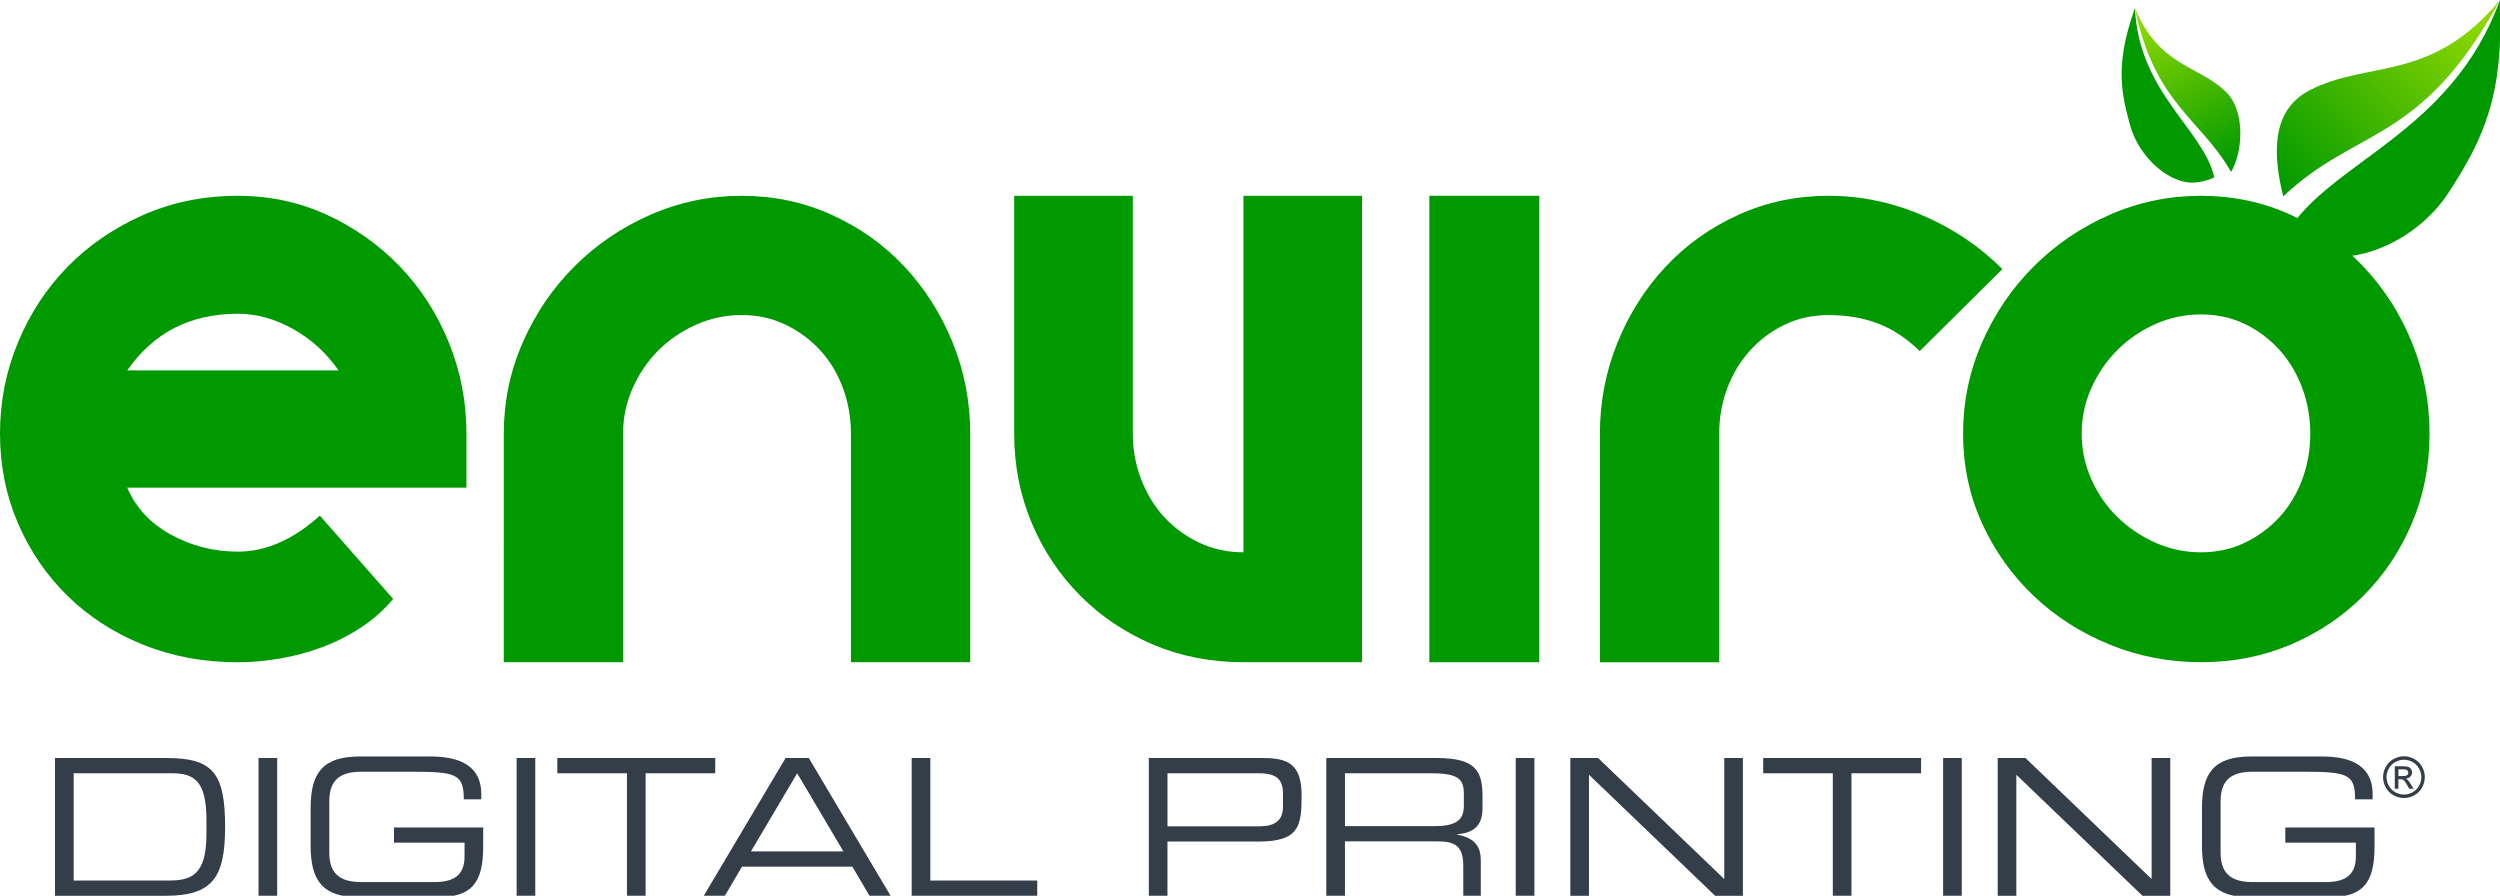
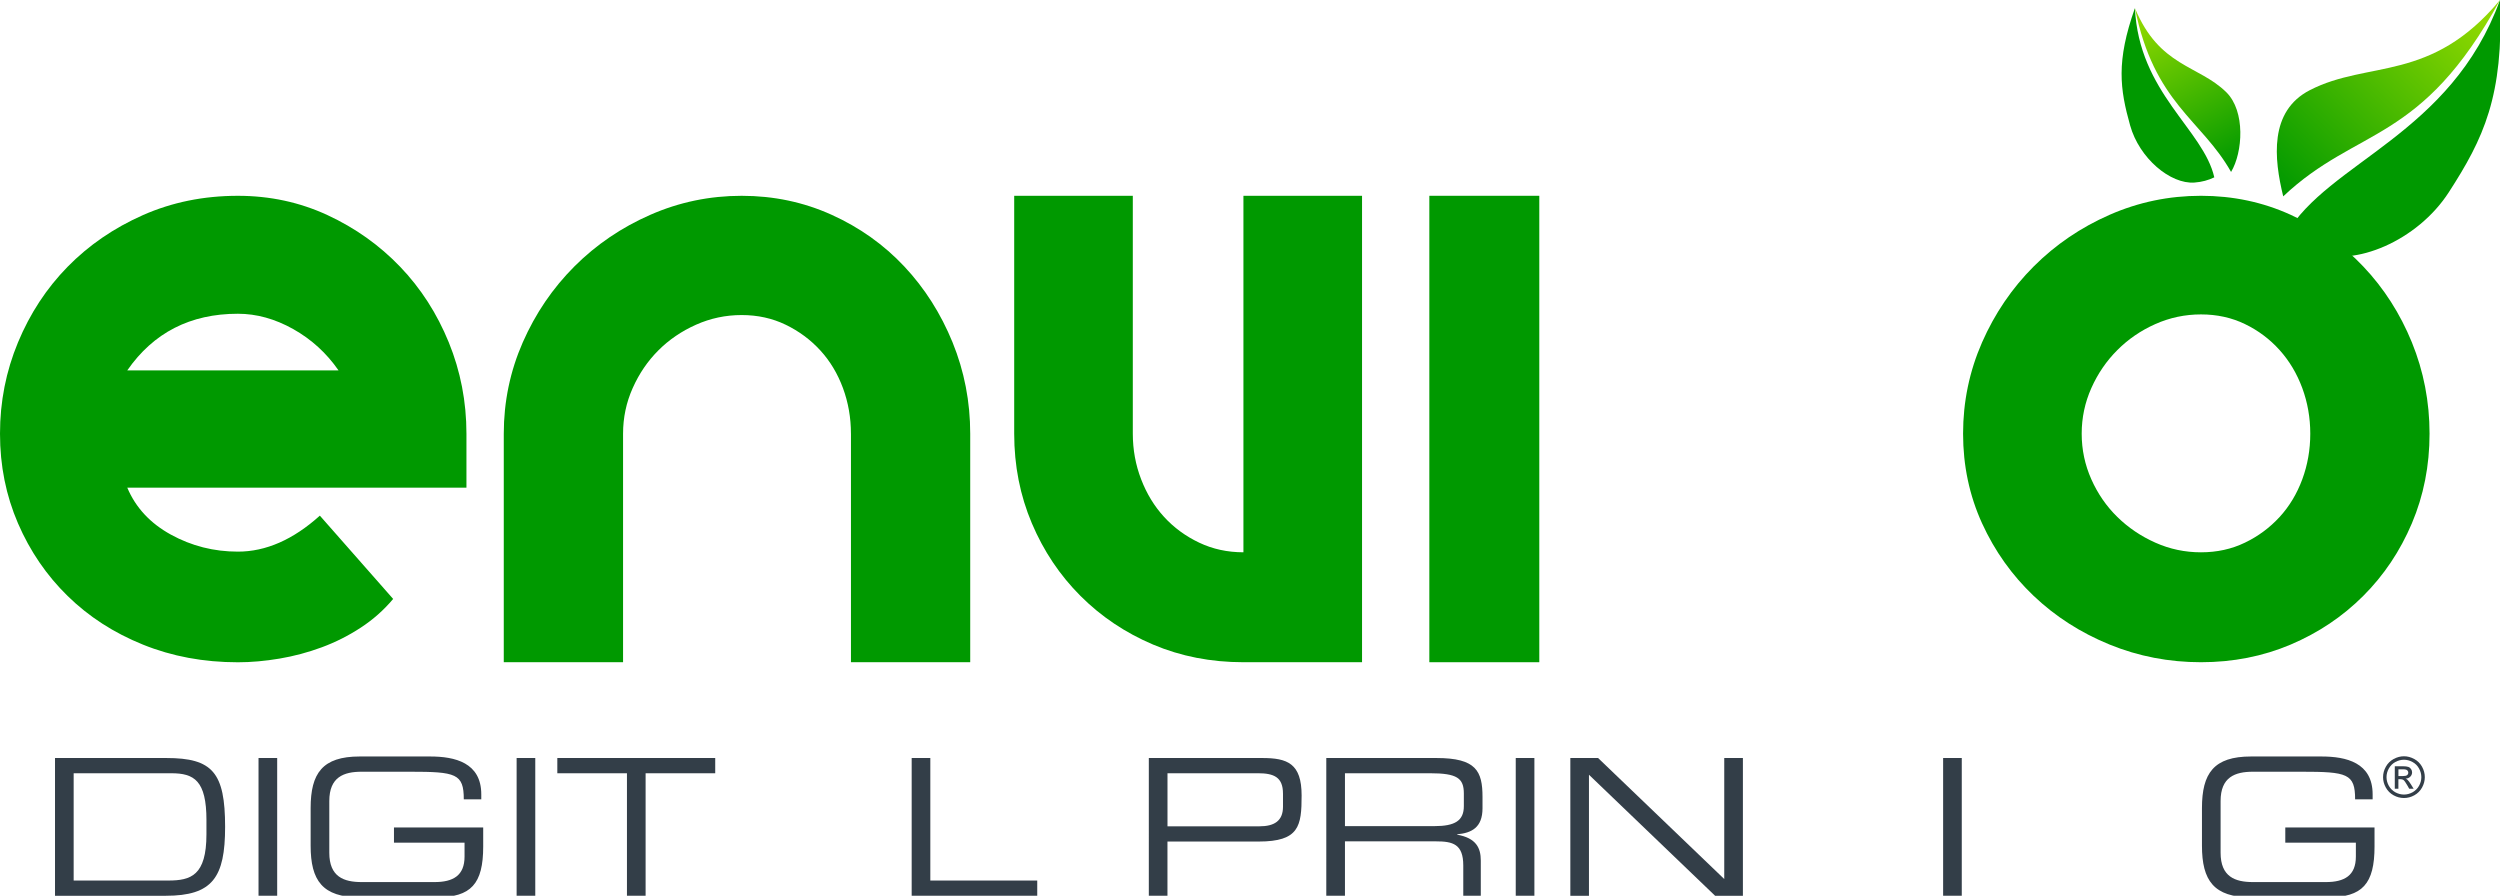
<svg xmlns="http://www.w3.org/2000/svg" xmlns:xlink="http://www.w3.org/1999/xlink" version="1.1" id="Layer_1" x="0px" y="0px" width="174.383px" height="62.482px" viewBox="0 0 174.383 62.482" enable-background="new 0 0 174.383 62.482" xml:space="preserve">
  <path fill="#009900" d="M0,30.251c0-2.231,0.418-4.354,1.255-6.368c0.837-2.014,1.991-3.773,3.462-5.276  c1.472-1.502,3.223-2.703,5.252-3.602c2.03-0.898,4.237-1.347,6.625-1.347c2.23,0,4.314,0.449,6.251,1.347  c1.937,0.899,3.626,2.1,5.066,3.602c1.441,1.503,2.572,3.262,3.394,5.276c0.82,2.014,1.231,4.137,1.231,6.368v3.765H8.878  c0.588,1.395,1.604,2.486,3.045,3.277c1.44,0.791,2.997,1.185,4.671,1.185c1.952,0,3.858-0.836,5.717-2.51l5.113,5.81  c-0.65,0.775-1.401,1.44-2.255,1.999c-0.853,0.559-1.758,1.017-2.719,1.373s-1.945,0.619-2.951,0.789  c-1.008,0.17-1.976,0.257-2.905,0.257c-2.388,0-4.594-0.411-6.625-1.233c-2.03-0.82-3.78-1.951-5.252-3.392  c-1.472-1.441-2.625-3.129-3.462-5.067C0.418,34.565,0,32.482,0,30.251 M23.613,25.835c-0.838-1.209-1.891-2.168-3.161-2.882  c-1.272-0.712-2.557-1.068-3.858-1.068c-3.316,0-5.888,1.316-7.716,3.95H23.613z" />
  <path fill="#009900" d="M59.356,30.25c0-1.115-0.187-2.177-0.558-3.184c-0.373-1.007-0.899-1.883-1.58-2.626  c-0.682-0.744-1.488-1.34-2.417-1.79c-0.928-0.449-1.952-0.674-3.068-0.674s-2.177,0.226-3.183,0.674  c-1.007,0.449-1.883,1.046-2.626,1.79c-0.743,0.743-1.341,1.619-1.79,2.626c-0.45,1.007-0.673,2.068-0.673,3.184v15.942h-8.321  V30.25c0-2.23,0.442-4.353,1.324-6.368c0.885-2.014,2.085-3.779,3.603-5.298c1.518-1.518,3.285-2.719,5.3-3.602  c2.013-0.883,4.135-1.324,6.367-1.324c2.232,0,4.323,0.441,6.275,1.324c1.952,0.883,3.641,2.084,5.066,3.602  c1.426,1.519,2.548,3.285,3.37,5.298c0.82,2.016,1.231,4.138,1.231,6.368v15.942h-8.319V30.25z" />
  <path fill="#009900" d="M70.744,13.657h8.273V30.25c0,1.115,0.193,2.178,0.582,3.185c0.387,1.007,0.921,1.882,1.603,2.625  c0.681,0.743,1.496,1.341,2.44,1.79c0.945,0.45,1.976,0.674,3.091,0.674V13.657h8.274v32.535h-8.274  c-2.262,0-4.361-0.409-6.297-1.229c-1.938-0.822-3.626-1.954-5.067-3.394c-1.441-1.441-2.572-3.129-3.393-5.066  c-0.821-1.938-1.232-4.021-1.232-6.253V13.657z" />
  <rect x="99.701" y="13.657" fill="#009900" width="7.67" height="32.535" />
-   <path fill="#009900" d="M111.599,30.25c0-2.23,0.411-4.353,1.232-6.368c0.82-2.014,1.943-3.779,3.37-5.298  c1.425-1.518,3.113-2.719,5.066-3.602c1.952-0.883,4.044-1.324,6.274-1.324c2.262,0,4.455,0.457,6.577,1.371  c2.123,0.914,3.975,2.161,5.555,3.742l-5.764,5.717c-0.929-0.898-1.905-1.541-2.929-1.929c-1.022-0.387-2.169-0.581-3.439-0.581  c-1.115,0-2.139,0.226-3.067,0.674c-0.93,0.449-1.736,1.054-2.417,1.813c-0.683,0.76-1.208,1.635-1.58,2.626  s-0.557,2.045-0.557,3.16v15.942h-8.322V30.25z" />
  <path fill="#009900" d="M153.525,13.657c2.232,0,4.314,0.441,6.253,1.324c1.936,0.883,3.625,2.085,5.064,3.603  c1.442,1.519,2.573,3.285,3.395,5.298c0.82,2.016,1.232,4.138,1.232,6.368c0,2.232-0.412,4.315-1.232,6.253  c-0.821,1.936-1.952,3.625-3.395,5.066c-1.439,1.44-3.129,2.572-5.064,3.394c-1.938,0.82-4.021,1.229-6.253,1.229  c-2.231,0-4.354-0.409-6.367-1.229c-2.015-0.822-3.781-1.954-5.299-3.394c-1.518-1.441-2.719-3.13-3.604-5.066  c-0.882-1.938-1.324-4.021-1.324-6.253c0-2.23,0.442-4.353,1.324-6.368c0.885-2.014,2.086-3.779,3.604-5.298  c1.518-1.518,3.284-2.719,5.299-3.603C149.171,14.098,151.293,13.657,153.525,13.657 M153.525,21.931  c-1.115,0-2.177,0.226-3.184,0.674c-1.008,0.449-1.891,1.053-2.648,1.813c-0.761,0.759-1.365,1.642-1.814,2.649  s-0.674,2.068-0.674,3.184c0,1.117,0.225,2.178,0.674,3.185c0.449,1.007,1.054,1.882,1.814,2.625  c0.758,0.743,1.641,1.341,2.648,1.79c1.007,0.45,2.068,0.674,3.184,0.674c1.117,0,2.139-0.224,3.068-0.674  c0.931-0.448,1.734-1.046,2.417-1.79c0.682-0.743,1.208-1.619,1.581-2.625c0.371-1.007,0.558-2.068,0.558-3.185  c0-1.115-0.187-2.177-0.558-3.184c-0.373-1.007-0.899-1.89-1.581-2.649c-0.683-0.759-1.486-1.364-2.417-1.813  C155.664,22.156,154.642,21.931,153.525,21.931" />
  <path fill="#333E48" d="M3.837,52.874h7.763c3.225,0,4.102,1.009,4.102,4.804c0,3.529-0.876,4.805-4.142,4.805H3.837V52.874z   M14.401,57.215c0-2.773-0.862-3.278-2.455-3.278H5.138v7.483h6.595c1.579,0,2.667-0.345,2.667-3.225V57.215z" />
  <rect x="18.033" y="52.874" fill="#333E48" width="1.301" height="9.608" />
  <path fill="#333E48" d="M33.705,59.045c0,2.615-0.849,3.544-3.251,3.544h-5.363c-2.6,0-3.423-1.169-3.423-3.597v-2.628  c0-2.429,0.823-3.597,3.423-3.597h4.912c1.725,0,3.568,0.426,3.568,2.641v0.346h-1.22c0-1.793-0.543-1.924-3.756-1.924h-3.37  c-1.247,0-2.255,0.371-2.255,2.044v3.609c0,1.673,1.008,2.044,2.255,2.044h5.083c1.3,0,2.096-0.452,2.096-1.777v-0.97h-4.923v-1.063  h6.224V59.045z" />
  <rect x="36.036" y="52.874" fill="#333E48" width="1.301" height="9.608" />
  <polygon fill="#333E48" points="43.732,53.937 38.875,53.937 38.875,52.875 49.889,52.875 49.889,53.937 45.033,53.937   45.033,62.482 43.732,62.482 " />
-   <path fill="#333E48" d="M54.796,52.875h1.62l5.706,9.607h-1.473l-1.194-2.03h-7.698l-1.195,2.03h-1.472L54.796,52.875z   M55.606,53.937l-3.225,5.453h6.45L55.606,53.937z" />
  <polygon fill="#333E48" points="63.592,52.874 64.893,52.874 64.893,61.42 72.351,61.42 72.351,62.483 63.592,62.483 " />
  <path fill="#333E48" d="M80.135,52.874h7.91c1.751,0,2.747,0.372,2.747,2.614c0,2.137-0.172,3.212-3,3.212h-6.358v3.782h-1.3V52.874  z M89.492,55.355c0-1.141-0.624-1.419-1.752-1.419h-6.304v3.702h6.412c1.034,0,1.645-0.373,1.645-1.367V55.355z" />
  <path fill="#333E48" d="M92.513,52.874h7.684c2.775,0,3.213,0.915,3.213,2.722v0.783c0,1.353-0.771,1.725-1.766,1.816v0.027  c1.328,0.238,1.646,0.928,1.646,1.805v2.455h-1.222v-2.11c0-1.499-0.729-1.685-1.91-1.685h-6.343v3.795h-1.302V52.874z   M100.052,57.625c1.445,0,2.056-0.385,2.056-1.395v-0.875c0-1.075-0.464-1.419-2.375-1.419h-5.918v3.688H100.052z" />
  <rect x="105.728" y="52.874" fill="#333E48" width="1.301" height="9.608" />
  <polygon fill="#333E48" points="109.536,52.874 111.472,52.874 120.272,61.315 120.272,52.874 121.573,52.874 121.573,62.483   119.634,62.483 110.835,54.041 110.835,62.483 109.536,62.483 " />
-   <polygon fill="#333E48" points="127.845,53.937 122.988,53.937 122.988,52.875 134.002,52.875 134.002,53.937 129.146,53.937   129.146,62.482 127.845,62.482 " />
  <rect x="135.539" y="52.874" fill="#333E48" width="1.301" height="9.608" />
-   <polygon fill="#333E48" points="139.346,52.874 141.284,52.874 150.083,61.315 150.083,52.874 151.383,52.874 151.383,62.483   149.445,62.483 140.646,54.041 140.646,62.483 139.346,62.483 " />
  <path fill="#333E48" d="M165.631,59.045c0,2.615-0.849,3.544-3.25,3.544h-5.363c-2.601,0-3.424-1.169-3.424-3.597v-2.628  c0-2.429,0.823-3.597,3.424-3.597h4.911c1.726,0,3.57,0.426,3.57,2.641v0.346h-1.222c0-1.793-0.543-1.924-3.755-1.924h-3.371  c-1.248,0-2.257,0.371-2.257,2.044v3.609c0,1.673,1.009,2.044,2.257,2.044h5.083c1.3,0,2.096-0.452,2.096-1.777v-0.97h-4.923v-1.063  h6.224V59.045z" />
  <path fill="#009900" d="M170.81,13.414c2.424-3.748,3.839-6.709,3.573-13.414c-3.419,9.417-11.988,11.293-14.901,16.322  c0.559,0.525,1.242,0.969,2.059,1.289C164.2,18.65,168.617,16.806,170.81,13.414" />
  <g>
    <defs>
      <path id="SVGID_1_" d="M161.118,6.289c-2.851,1.469-2.499,4.779-1.856,7.408c5.177-4.888,9.619-3.603,15.122-13.697    C169.571,5.791,165.199,4.186,161.118,6.289" />
    </defs>
    <clipPath id="SVGID_2_">
      <use xlink:href="#SVGID_1_" overflow="visible" />
    </clipPath>
    <linearGradient id="SVGID_3_" gradientUnits="userSpaceOnUse" x1="-208.487" y1="592.74" x2="-207.75" y2="592.74" gradientTransform="matrix(17.605 -17.605 -17.605 -17.605 14265.295 6778.703)">
      <stop offset="0" style="stop-color:#009900" />
      <stop offset="1" style="stop-color:#8ED800" />
    </linearGradient>
    <polygon clip-path="url(#SVGID_2_)" fill="url(#SVGID_3_)" points="151.418,6.849 166.325,-8.058 181.231,6.849 166.325,21.754     " />
  </g>
  <g>
    <path fill="#009900" d="M148.583,8.748c-0.71-2.534-0.987-4.45,0.335-8.182c0.277,5.903,4.775,8.46,5.537,11.804   c-0.407,0.198-0.87,0.327-1.386,0.364C151.389,12.854,149.224,11.042,148.583,8.748" />
  </g>
  <g>
    <defs>
      <path id="SVGID_4_" d="M155.624,11.994c0.821-1.367,1.014-4.237-0.335-5.563c-1.932-1.9-4.675-1.761-6.371-5.865    C150.25,7.215,153.563,8.336,155.624,11.994" />
    </defs>
    <clipPath id="SVGID_5_">
      <use xlink:href="#SVGID_4_" overflow="visible" />
    </clipPath>
    <linearGradient id="SVGID_6_" gradientUnits="userSpaceOnUse" x1="-179.566" y1="571.33" x2="-178.829" y2="571.33" gradientTransform="matrix(-7.529 -14.313 14.313 -7.529 -9373.629 1743.013)">
      <stop offset="0" style="stop-color:#009900" />
      <stop offset="1" style="stop-color:#8ED800" />
    </linearGradient>
    <polygon clip-path="url(#SVGID_5_)" fill="url(#SVGID_6_)" points="161.345,9.518 154.965,-2.614 144.209,3.043 150.59,15.175  " />
  </g>
  <g>
    <path fill="#333E48" d="M167.683,52.752c0.245,0,0.483,0.064,0.717,0.189c0.232,0.125,0.413,0.305,0.544,0.538   c0.13,0.233,0.194,0.478,0.194,0.731c0,0.25-0.064,0.49-0.191,0.723c-0.128,0.232-0.308,0.412-0.539,0.54   c-0.23,0.128-0.472,0.191-0.725,0.191c-0.252,0-0.493-0.063-0.725-0.191c-0.23-0.128-0.411-0.308-0.539-0.54   c-0.129-0.232-0.193-0.473-0.193-0.723c0-0.254,0.065-0.498,0.196-0.731c0.13-0.233,0.313-0.413,0.545-0.538   C167.201,52.816,167.439,52.752,167.683,52.752z M167.683,52.994c-0.205,0-0.403,0.053-0.597,0.157   c-0.194,0.104-0.345,0.255-0.455,0.45c-0.109,0.193-0.164,0.396-0.164,0.609c0,0.209,0.055,0.41,0.161,0.602   c0.107,0.193,0.258,0.342,0.451,0.451c0.192,0.105,0.394,0.16,0.604,0.16s0.411-0.055,0.604-0.16   c0.193-0.109,0.343-0.258,0.449-0.451c0.106-0.191,0.16-0.393,0.16-0.602c0-0.213-0.054-0.416-0.163-0.609   c-0.108-0.195-0.26-0.346-0.455-0.45C168.085,53.047,167.887,52.994,167.683,52.994z M167.044,55.014v-1.566h0.539   c0.183,0,0.316,0.015,0.398,0.044c0.083,0.028,0.148,0.079,0.197,0.151s0.073,0.148,0.073,0.229c0,0.115-0.04,0.216-0.123,0.3   c-0.081,0.085-0.189,0.132-0.325,0.144c0.056,0.022,0.101,0.05,0.134,0.083c0.063,0.062,0.14,0.165,0.231,0.31l0.191,0.307h-0.309   l-0.14-0.246c-0.109-0.194-0.197-0.316-0.264-0.365c-0.047-0.035-0.114-0.053-0.203-0.053h-0.148v0.664H167.044z M167.297,54.133   h0.307c0.147,0,0.246-0.021,0.3-0.066c0.054-0.043,0.081-0.102,0.081-0.174c0-0.045-0.014-0.086-0.039-0.124   c-0.026-0.036-0.062-0.063-0.107-0.081c-0.046-0.019-0.13-0.027-0.254-0.027h-0.287V54.133z" />
  </g>
</svg>